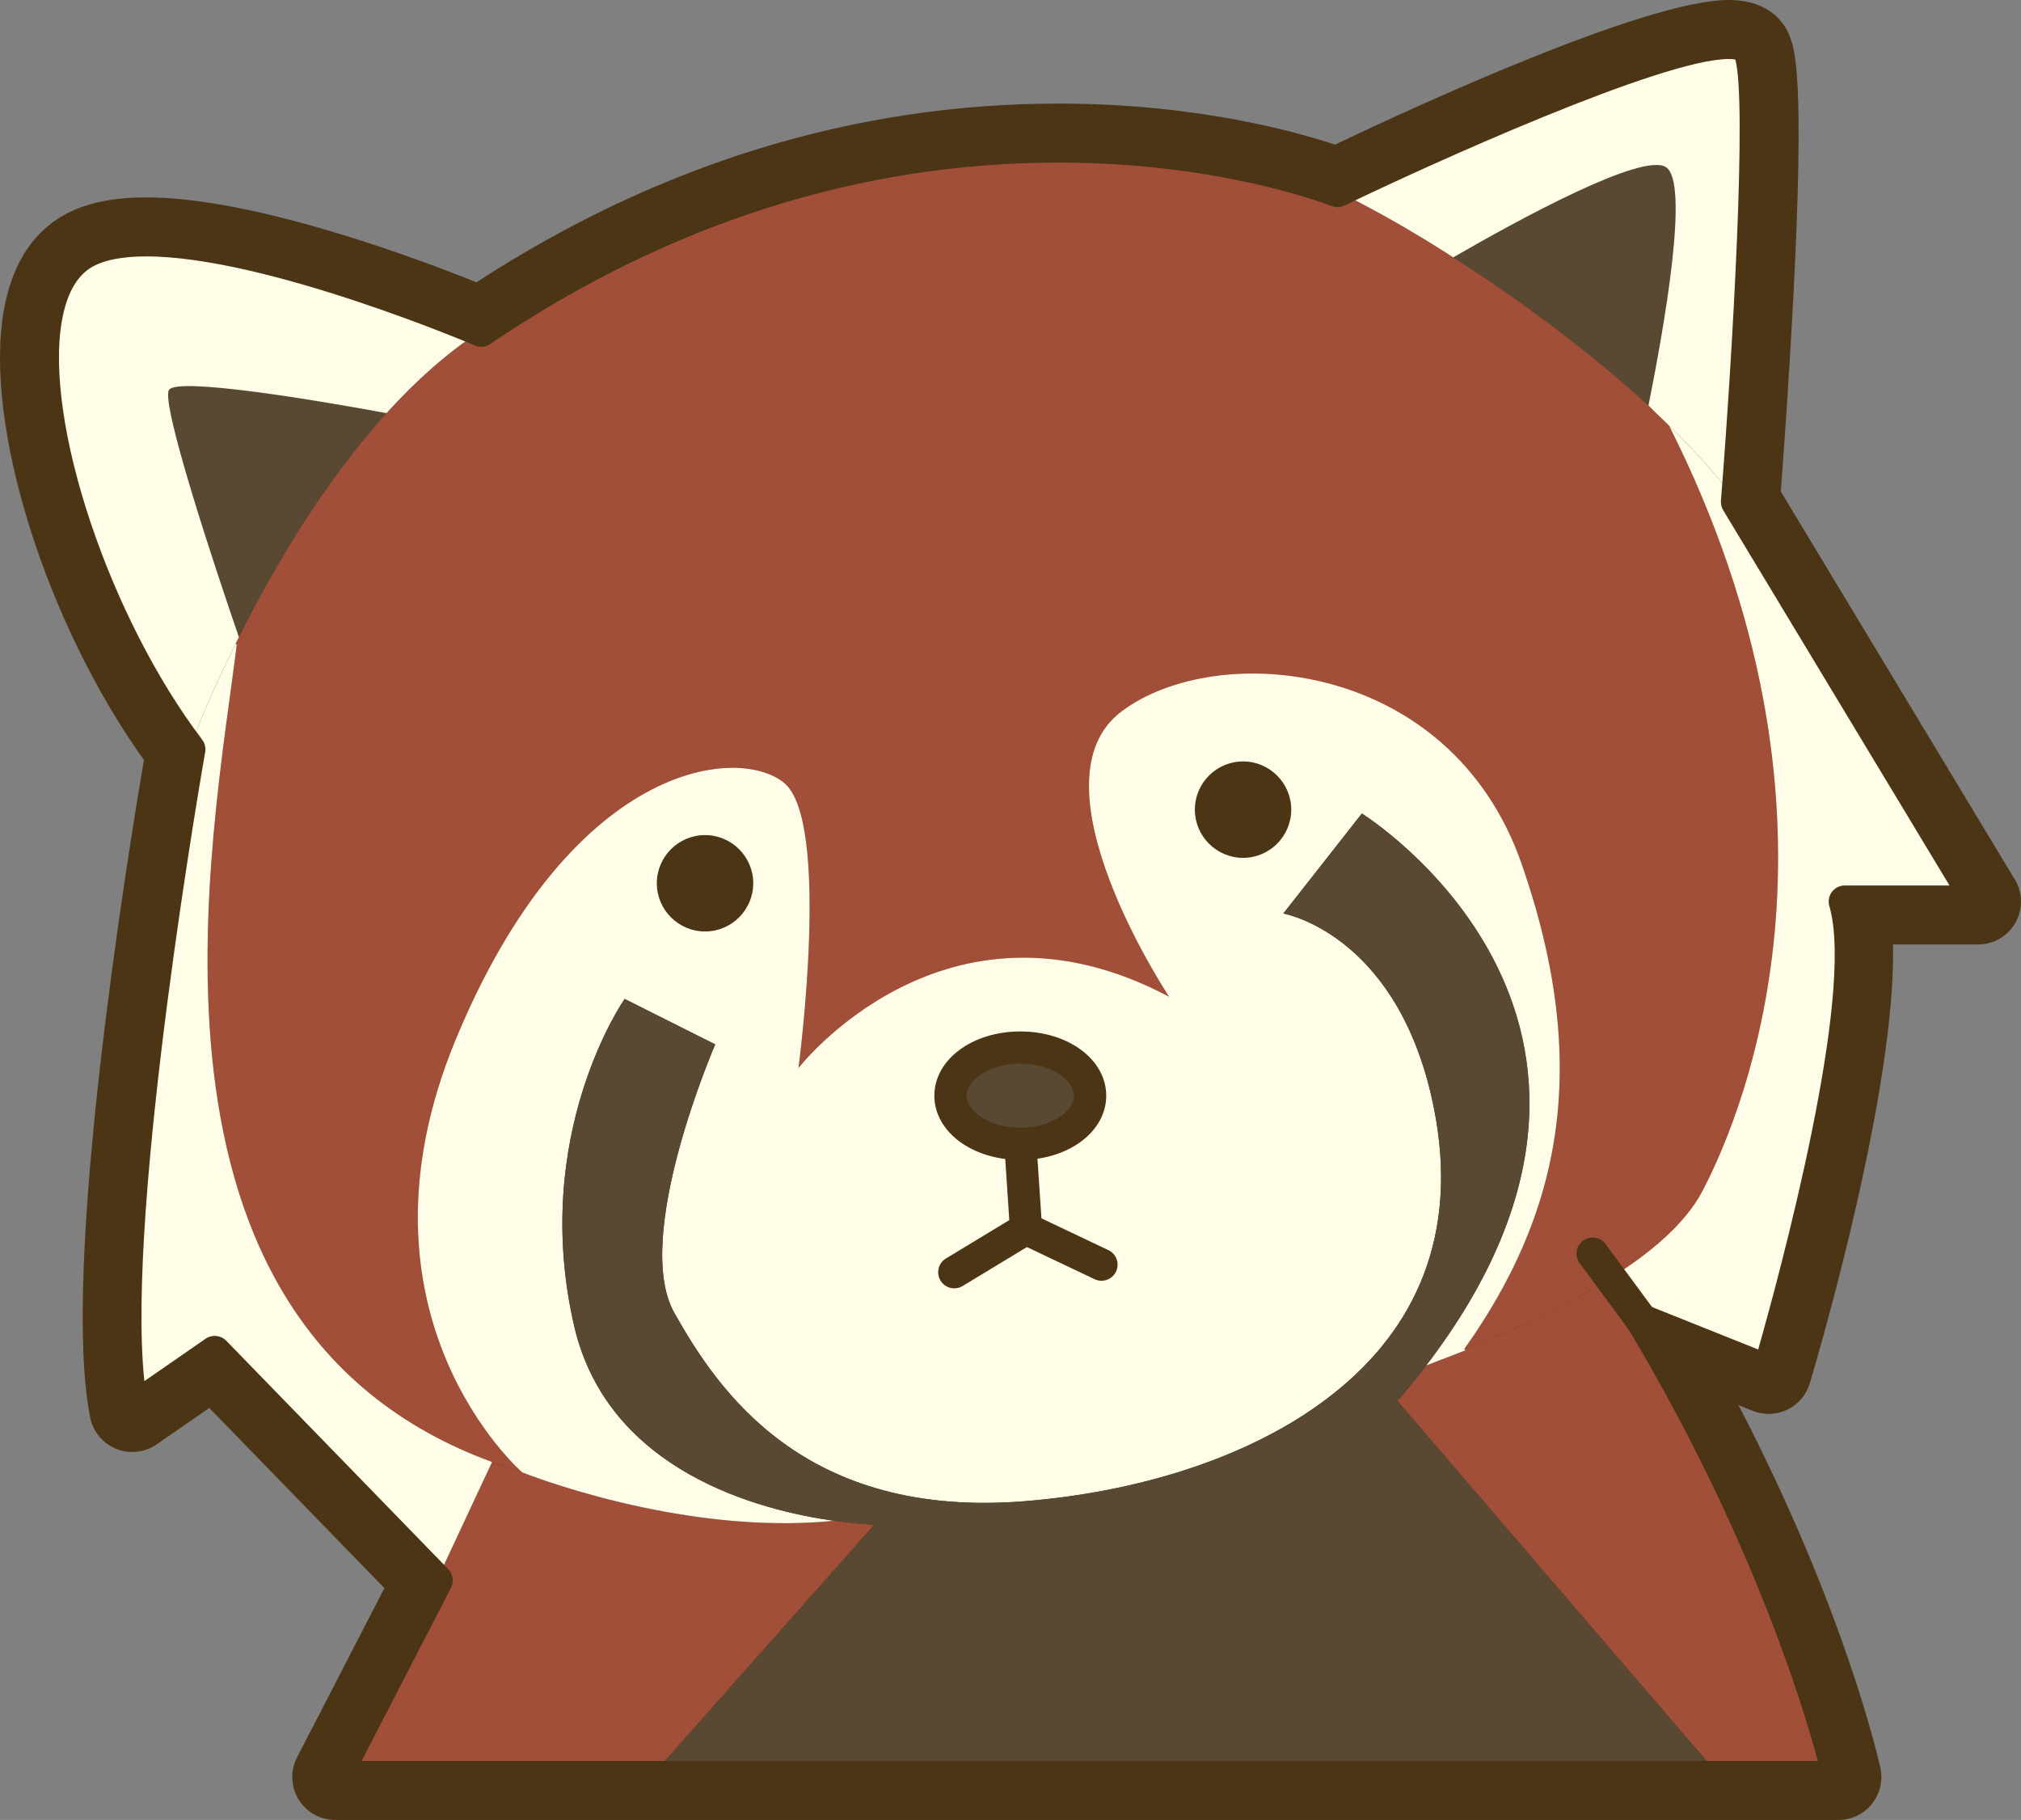
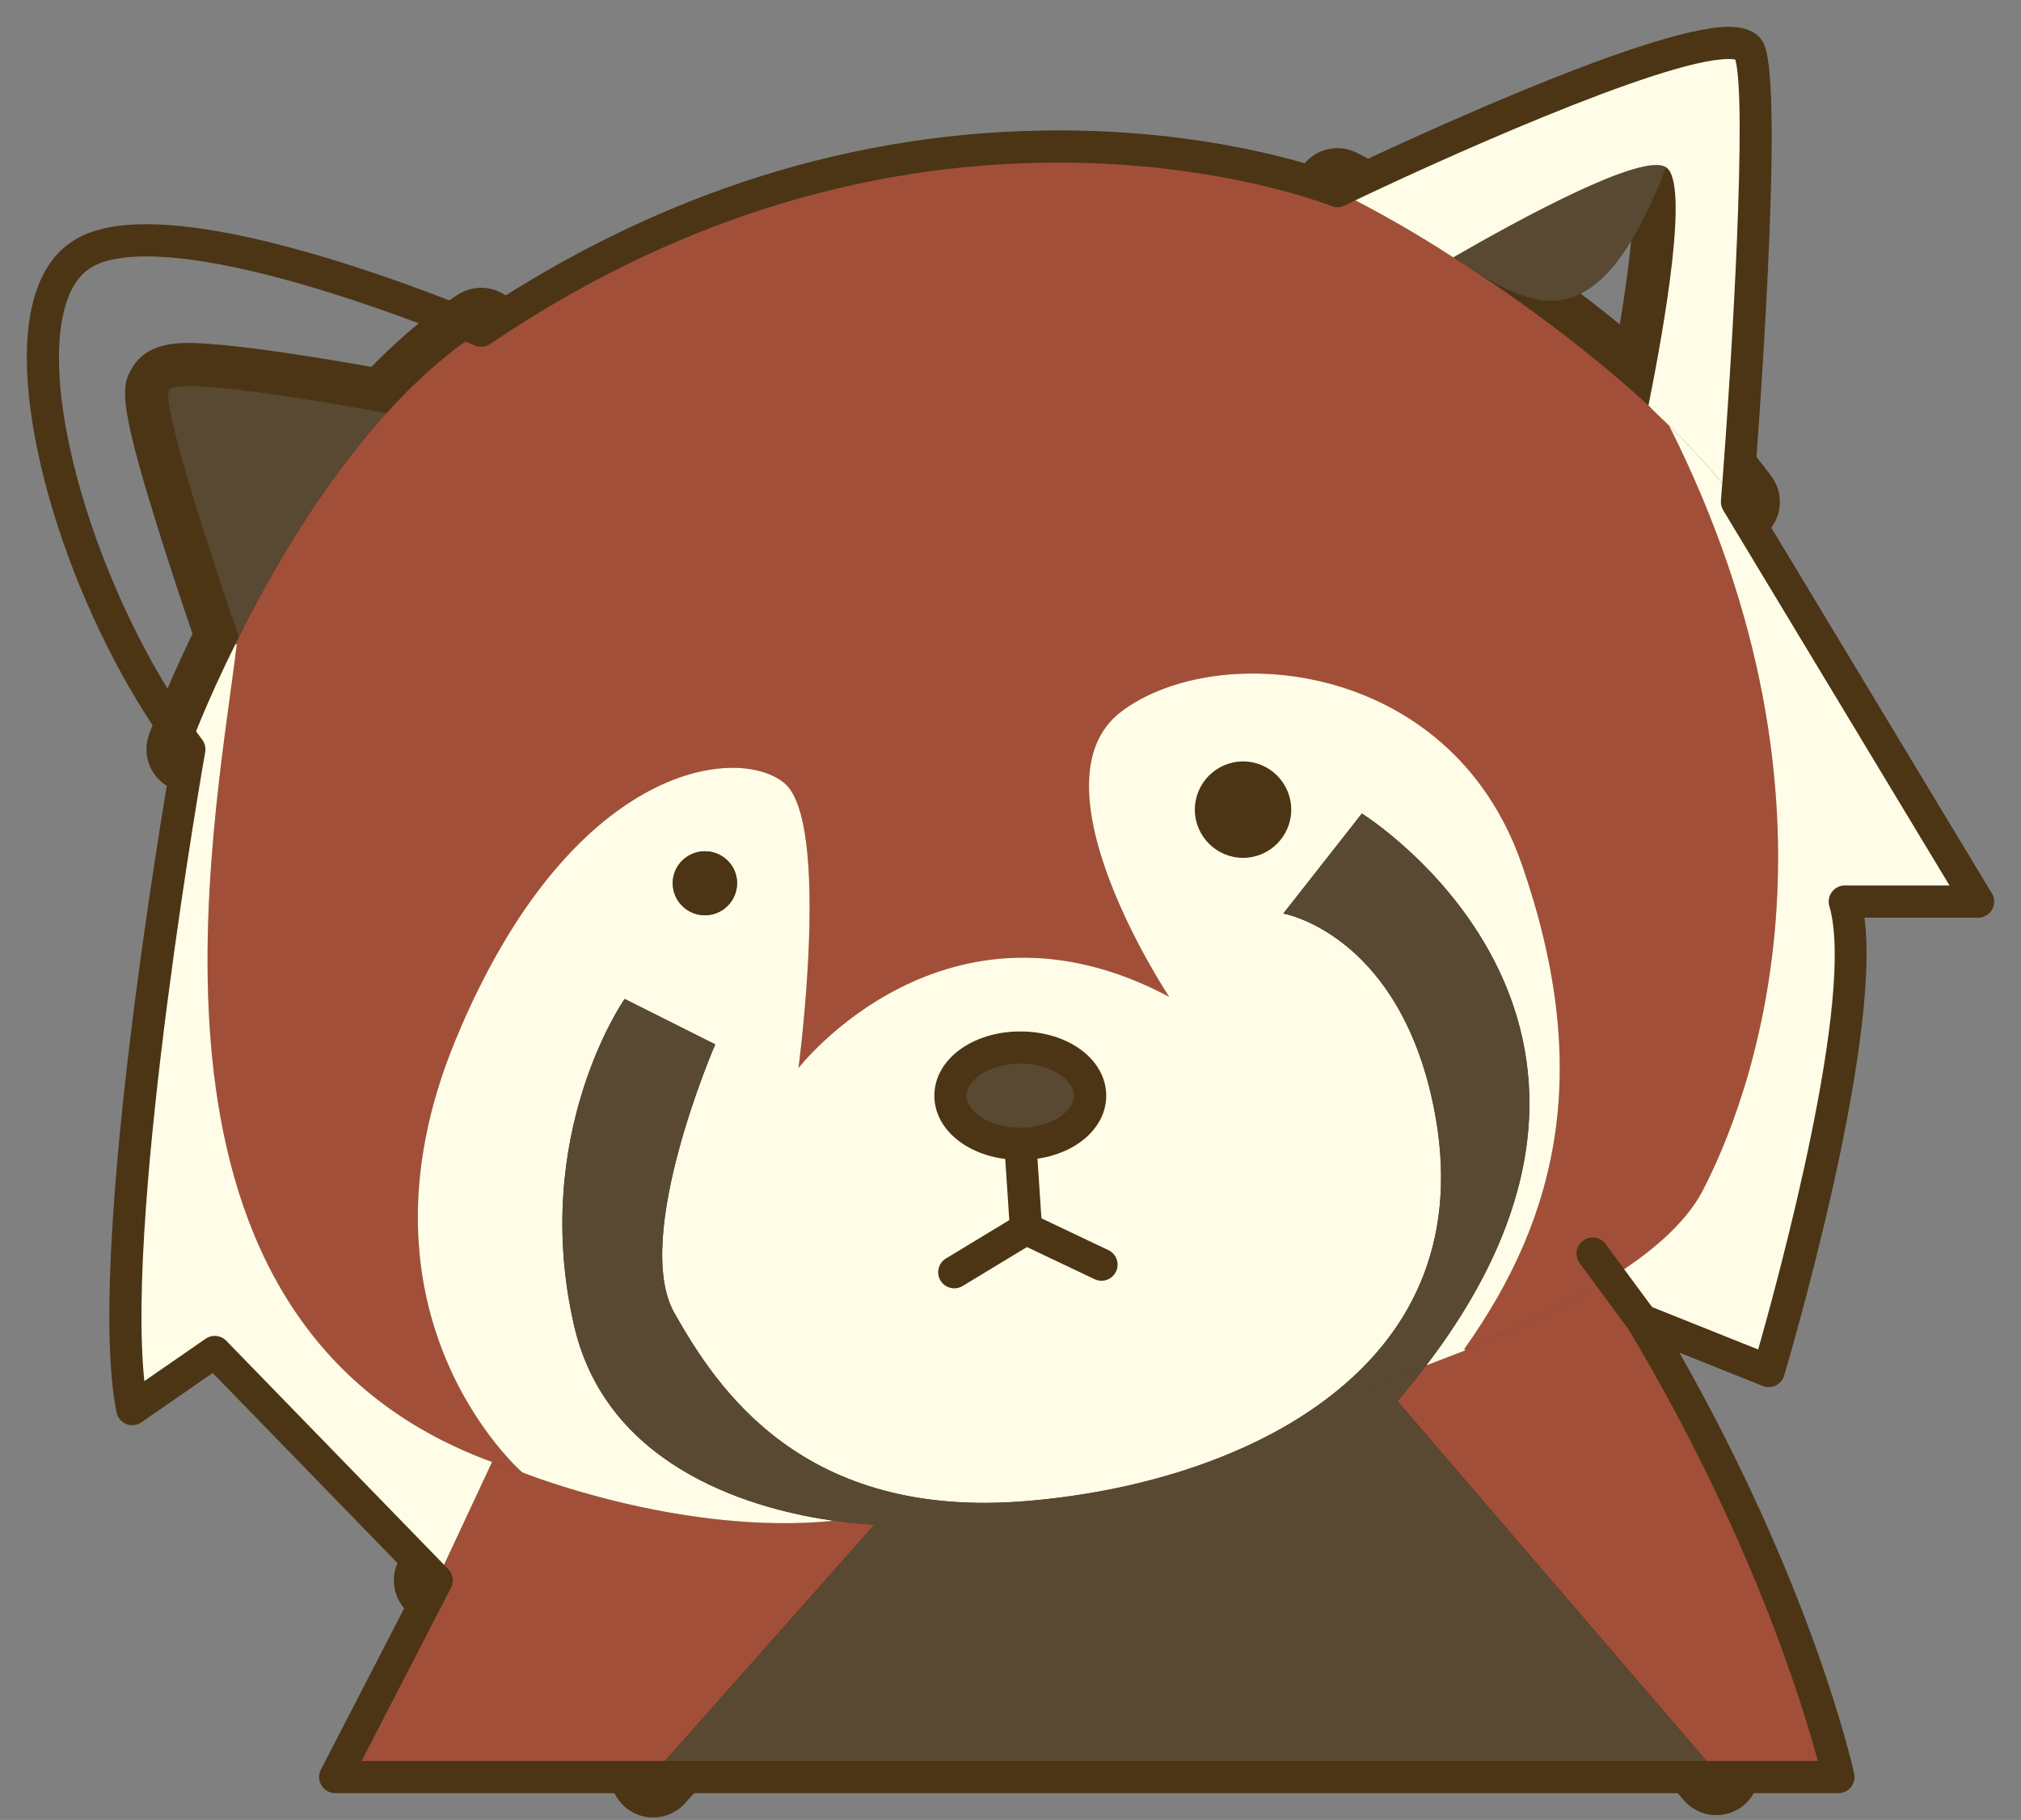
<svg xmlns="http://www.w3.org/2000/svg" version="1.1" x="0" y="0" width="471.005" height="424.082" viewBox="0, 0, 471.005, 424.082">
  <rect x="0" y="0" width="471.005" height="424.082" fill="#808080" stroke="none" />
  <g id="Layer_1">
-     <path d="M428.461,424.082 L78.117,424.082 C74.627,424.082 71.391,422.264 69.577,419.284 C67.762,416.304 67.63,412.594 69.231,409.494 L89.592,370.063 L48.778,328.076 L36.52,336.562 C33.75,338.479 30.207,338.872 27.083,337.613 C23.962,336.352 21.683,333.605 21.022,330.303 C14.078,295.617 29.827,198.9 33.544,177.102 C10.697,145.128 -3.827,99.034 0.888,72.339 C2.643,62.404 6.918,55.193 13.594,50.904 C18.726,47.604 25.44,45.998 34.118,45.998 C59.388,45.998 97.387,60.296 111.034,65.782 C153.561,38.144 199.208,24.137 246.795,24.137 C278.625,24.137 301.901,30.634 311.125,33.705 C329.16,25.107 383.487,-0 402.875,-0 C412.867,-0 416.173,5.941 417.129,8.495 C418.265,11.521 420.633,17.83 417.939,69.435 C416.933,88.699 415.579,107.264 415.028,114.534 L469.242,204.411 C470.353,206.023 471.005,207.977 471.005,210.082 C471.005,215.604 466.527,220.082 461.004,220.082 C460.999,220.083 460.992,220.083 460.992,220.083 L441.184,220.082 C441.92,253.631 424.101,314.565 421.786,322.33 C420.983,325.022 419.085,327.253 416.555,328.476 C414.024,329.697 411.098,329.801 408.49,328.758 L405.165,327.428 C429.976,375.084 437.856,410.236 438.23,411.946 C438.877,414.903 438.149,417.994 436.251,420.353 C434.352,422.711 431.488,424.082 428.461,424.082 z M94.535,404.082 L415.349,404.082 C410.044,386.67 397.779,352.323 374.065,312.797 C371.857,309.116 372.244,304.437 375.027,301.169 C377.808,297.901 382.365,296.771 386.353,298.367 L405.641,306.079 C414.536,273.924 424.619,227.448 420.344,212.903 C419.455,209.879 420.043,206.613 421.931,204.091 C423.819,201.568 426.786,200.082 429.937,200.082 L443.274,200.082 L396.25,122.122 C395.169,120.332 394.678,118.249 394.844,116.166 C397.845,78.346 399.94,35.935 398.991,20.428 C382.928,23.364 342.319,40.817 316.043,53.529 C313.496,54.762 310.545,54.857 307.924,53.792 C307.704,53.704 283.422,44.137 246.795,44.137 C201.59,44.137 158.168,57.998 117.733,85.335 C114.915,87.241 111.32,87.582 108.194,86.244 C107.721,86.04 60.614,65.998 34.118,65.998 C27.781,65.998 25.216,67.208 24.408,67.728 C22.665,68.848 21.307,71.721 20.584,75.819 C16.735,97.603 31.75,141.804 52.086,168.554 C53.774,170.776 54.458,173.603 53.971,176.351 C49.132,203.67 38.615,272.839 39.255,310.344 L44.354,306.814 C48.375,304.032 53.812,304.563 57.217,308.064 L108.951,361.284 C111.949,364.367 112.639,369.022 110.667,372.842 L94.535,404.082" fill="#4B3515" id="path833" />
    <path d="M44.123,184.606 C42.993,184.606 41.843,184.412 40.718,184.005 C35.527,182.123 32.843,176.394 34.721,171.202 C35.795,168.239 61.516,98.259 106.652,68.687 C111.273,65.659 117.473,66.952 120.497,71.571 C123.524,76.191 122.232,82.389 117.613,85.415 C78.089,111.311 53.767,177.349 53.526,178.013 C52.05,182.079 48.212,184.606 44.123,184.606" fill="#4B3515" id="path835" />
    <path d="M404.82,126.958 C401.743,126.958 398.707,125.542 396.748,122.87 C382.933,104.027 346.859,73.302 307.214,53.471 C302.274,51 300.273,44.994 302.744,40.054 C305.214,35.115 311.222,33.113 316.161,35.584 C354.034,54.527 394.709,86.264 412.876,111.044 C416.142,115.498 415.179,121.756 410.725,125.022 C408.943,126.328 406.873,126.958 404.82,126.958" fill="#4B3515" id="path837" />
    <path d="M381.603,116.756 C380.87,116.756 380.126,116.675 379.38,116.506 C373.995,115.284 370.62,109.927 371.842,104.541 C376.315,84.821 380.237,61.239 380.551,49.893 C370.293,53.691 350.377,64.324 334.115,74.288 C329.406,77.173 323.25,75.696 320.364,70.987 C317.478,66.278 318.956,60.122 323.665,57.235 C324.206,56.904 337.072,49.032 351.108,41.645 C378.907,27.013 387.569,26.494 393.83,30.651 C400.512,35.104 402.933,43.389 397.646,76.335 C395.008,92.778 391.494,108.315 391.345,108.967 C390.292,113.609 386.168,116.756 381.603,116.756" fill="#4B3515" id="path839" />
    <path d="M58.617,166.976 C54.49,166.976 50.627,164.401 49.182,160.288 C49.127,160.132 43.637,144.491 38.528,128.539 C27.39,93.767 28.16,90.114 30.788,85.726 C34.885,78.928 43.428,79.661 50.965,80.311 C56.443,80.782 63.804,81.748 72.845,83.182 C88.022,85.59 102.618,88.463 103.232,88.584 C108.65,89.653 112.177,94.911 111.107,100.33 C110.039,105.748 104.79,109.276 99.361,108.205 C82.274,104.836 62.34,101.533 50.955,100.367 C54.211,112.558 61.373,134.649 68.051,153.657 C69.883,158.868 67.142,164.576 61.931,166.407 C60.836,166.792 59.716,166.976 58.617,166.976" fill="#4B3515" id="path841" />
    <path d="M289.703,206.145 C280.062,206.145 272.219,198.301 272.219,188.66 C272.219,179.02 280.062,171.176 289.703,171.176 C299.34,171.176 307.179,179.02 307.179,188.66 C307.179,198.301 299.34,206.145 289.703,206.145 z M289.703,186.145 C288.311,186.145 287.179,187.274 287.179,188.66 C287.179,190.047 288.311,191.176 289.703,191.176 C291.09,191.176 292.218,190.047 292.218,188.66 C292.218,187.274 291.09,186.145 289.703,186.145" fill="#4B3515" id="path843" />
    <path d="M164.312,223.301 C154.672,223.301 146.828,215.457 146.828,205.817 C146.828,196.18 154.672,188.34 164.312,188.34 C173.953,188.34 181.797,196.18 181.797,205.817 C181.797,215.457 173.953,223.301 164.312,223.301 z M164.312,203.301 C162.925,203.301 161.797,204.43 161.797,205.817 C161.797,207.232 162.902,208.34 164.312,208.34 C165.699,208.34 166.828,207.208 166.828,205.817 C166.828,204.43 165.699,203.301 164.312,203.301" fill="#4B3515" id="path845" />
    <path d="M237.796,276.535 C223.055,276.535 211.508,267.215 211.508,255.317 C211.508,243.418 223.055,234.098 237.796,234.098 C252.525,234.098 264.062,243.418 264.062,255.317 C264.062,267.215 252.525,276.535 237.796,276.535 z M232.435,255.317 C233.513,255.913 235.317,256.535 237.796,256.535 C240.273,256.535 242.072,255.913 243.145,255.317 C242.072,254.722 240.272,254.098 237.796,254.098 C235.318,254.098 233.514,254.721 232.435,255.317" fill="#4B3515" id="path847" />
    <path d="M222.408,306.459 C219.025,306.459 215.724,304.742 213.844,301.638 C210.983,296.913 212.494,290.765 217.217,287.904 L228.734,280.929 L227.819,267.2 C227.451,261.691 231.621,256.925 237.131,256.558 C242.625,256.163 247.406,260.36 247.774,265.87 L249.094,285.667 C249.344,289.395 247.493,292.951 244.298,294.886 L227.579,305.011 C225.959,305.991 224.172,306.458 222.408,306.459" fill="#4B3515" id="path849" />
    <path d="M256.704,304.694 C255.265,304.694 253.804,304.382 252.419,303.724 L234.825,295.365 C229.837,292.994 227.715,287.029 230.085,282.04 C232.456,277.053 238.42,274.931 243.409,277.3 L261.002,285.659 C265.991,288.03 268.113,293.994 265.743,298.983 C264.031,302.586 260.444,304.694 256.704,304.694" fill="#4B3515" id="path851" />
    <path d="M121.734,353.115 C120.783,353.115 119.82,352.979 118.871,352.695 C76.543,340.047 50.617,310.044 41.815,263.52 C34.775,226.311 40.204,186.593 43.795,160.311 C44.355,156.221 44.882,152.357 45.292,149.004 C45.961,143.521 50.959,139.63 56.43,140.288 C61.912,140.957 65.814,145.944 65.145,151.426 C64.718,154.922 64.18,158.856 63.612,163.019 C57.693,206.323 47.456,281.214 93.644,317.833 C86.939,300.234 82.699,272.907 96.979,238.413 C117.881,187.862 145.089,174.113 159.448,170.415 C170.976,167.447 182.006,168.995 188.957,174.554 C194.325,178.848 199.66,187.523 198.525,219.307 C198.455,221.304 198.361,223.279 198.254,225.208 C200.421,223.837 202.748,222.501 205.231,221.248 C216.428,215.597 232.344,210.882 251.504,214.304 C243.482,195.711 237.764,170.977 255.42,157.732 C270.112,146.709 293.515,143.826 315.046,150.386 C338.4,157.501 355.784,174.379 363.996,197.912 C376.247,233.064 376.629,263.775 364.855,292.482 C375.096,286.636 384.315,279.738 387.84,273.047 C397.493,254.688 425.233,187.734 376.779,97.289 C374.17,92.421 376.003,86.36 380.871,83.752 C385.739,81.142 391.8,82.976 394.408,87.844 C447.514,186.971 416.353,261.79 405.539,282.361 C392.971,306.221 349.464,322.01 344.545,323.732 C340.427,325.17 335.857,323.779 333.242,320.293 C330.627,316.806 330.571,312.025 333.105,308.48 C355.533,277.094 359.236,245.025 345.111,204.498 C336.942,181.089 319.117,172.533 309.218,169.518 C291.537,164.132 275.159,167.925 267.422,173.73 C257.101,181.473 271.066,212.054 280.836,226.706 C283.377,230.519 283.004,235.569 279.928,238.966 C276.854,242.363 271.864,243.234 267.819,241.083 C224.017,217.78 195.127,253.512 193.918,255.045 C191.129,258.583 186.301,259.834 182.153,258.077 C178.004,256.321 175.528,252.021 176.128,247.555 C176.145,247.427 177.848,234.636 178.46,220.585 C179.452,197.801 176.817,191.245 176.142,189.963 C174.829,189.23 170.895,188.12 164.435,189.783 C155.785,192.011 133.698,201.952 115.46,246.06 C91.869,303.046 127.922,335.244 128.29,335.562 C131.847,338.65 132.766,343.803 130.497,347.931 C128.705,351.192 125.307,353.115 121.734,353.115" fill="#4B3515" id="path853" />
-     <path d="M382.648,317.654 C379.582,317.654 376.555,316.247 374.595,313.591 L363.126,298.052 C359.846,293.609 360.79,287.347 365.233,284.068 C369.677,280.789 375.937,281.732 379.217,286.175 L390.686,301.714 C393.966,306.158 393.022,312.419 388.579,315.699 C386.791,317.017 384.711,317.654 382.648,317.654" fill="#4B3515" id="path855" />
    <path d="M101.774,378.256 C100.357,378.256 98.918,377.953 97.548,377.314 C92.544,374.977 90.383,369.024 92.721,364.022 L106.018,335.561 C108.355,330.558 114.304,328.395 119.31,330.734 C124.314,333.07 126.475,339.023 124.137,344.026 L110.841,372.487 C109.143,376.121 105.538,378.256 101.774,378.256" fill="#4B3515" id="path857" />
    <path d="M183.35,365.006 C149.952,365.006 119.481,352.983 118.017,352.397 C112.891,350.345 110.398,344.525 112.45,339.397 C114.502,334.273 120.318,331.779 125.442,333.827 C125.808,333.973 162.405,348.348 195.921,344.28 C201.411,343.622 206.387,347.52 207.053,353.003 C207.716,358.487 203.811,363.47 198.329,364.135 C193.329,364.741 188.305,365.006 183.35,365.006" fill="#4B3515" id="path859" />
    <path d="M314.377,335.03 C310.346,335.03 306.548,332.576 305.029,328.585 C303.064,323.424 305.655,317.647 310.817,315.682 L350.528,300.564 C355.688,298.6 361.466,301.191 363.431,306.353 C365.396,311.514 362.806,317.291 357.643,319.256 L317.932,334.373 C316.762,334.818 315.559,335.03 314.377,335.03" fill="#4B3515" id="path861" />
    <path d="M152.214,423.512 C149.857,423.512 147.491,422.684 145.588,420.997 C141.454,417.335 141.071,411.016 144.733,406.881 L183.86,362.708 C179.378,361.731 174.437,360.387 169.371,358.539 C144.924,349.623 129.302,333.386 124.193,311.582 C112.763,262.885 136.375,228.503 137.385,227.063 C140.229,223.011 145.612,221.647 150.042,223.864 L171.104,234.396 C175.85,236.769 177.916,242.436 175.812,247.306 C168.794,263.594 160.795,291.949 165.926,301.069 C177.838,322.264 195.767,343.433 238.401,339.806 C273.428,336.828 302.505,323.791 316.181,304.932 C325.591,291.955 328.138,275.92 323.75,257.272 C316.589,226.856 297.592,222.733 297.402,222.699 C293.935,222.096 291.041,219.715 289.78,216.429 C288.52,213.144 289.079,209.438 291.254,206.67 L309.543,183.389 C312.693,179.377 318.356,178.381 322.685,181.074 C324.176,182.001 359.277,204.243 365.527,244.841 C369.586,271.211 360.593,298.598 338.786,326.346 L407.586,406.449 C411.184,410.639 410.705,416.952 406.515,420.551 C402.325,424.149 396.011,423.67 392.414,419.481 L318.14,333.004 C317.906,332.732 317.689,332.45 317.49,332.161 C298.752,347.261 271.673,357.05 240.096,359.733 C230.073,360.587 221.093,360.246 213.058,359.018 C212.639,360.07 212.037,361.061 211.259,361.94 L159.704,420.143 C157.728,422.373 154.977,423.512 152.214,423.512 z M149.626,246.017 C144.462,256.927 137.082,278.972 143.665,307.016 C146.799,320.392 155.595,329.105 165.533,334.776 C156.879,325.798 151.677,316.538 148.493,310.872 C139.089,294.155 148.086,263.949 153.94,248.174 z M314.892,208.954 C324.827,215.224 337.361,227.814 343.217,252.689 C344.418,257.788 345.211,262.756 345.599,267.588 C346.683,260.946 346.748,254.432 345.788,248.064 C342.538,226.524 328.078,211.114 319.192,203.481 L314.892,208.954" fill="#4B3515" id="path863" />
    <path d="M90.078,96.27 C75.18,112.77 63.484,132.77 55.687,148.473 C49.781,131.379 37.484,94.067 39.375,90.864 C41.187,87.872 72.789,93.075 90.078,96.27" fill="#594832" id="path865" />
    <path d="M203.781,355.27 L152.179,413.473 L152.179,414.067 L78.078,414.067 L101.781,368.27 L114.679,340.676 C116.875,341.567 119.281,342.371 121.687,343.074 C121.687,343.075 158.586,357.965 194.375,354.371 C194.375,354.372 194.375,354.371 194.484,354.371 C200.078,355.176 203.781,355.27 203.781,355.27" fill="#A24F39" id="path867" />
    <path d="M399.984,412.965 L325.687,326.473 C328.078,323.668 330.383,320.864 332.39,318.176 L341.484,314.668 L341.281,314.27 C341.281,314.27 341.281,314.27 341.383,314.168 C343.078,313.668 360.18,307.473 375.383,297.77 L382.68,307.676 C418.078,366.77 428.484,414.067 428.484,414.067 L399.984,414.067 L399.984,412.965" fill="#A24F39" id="path869" />
    <path d="M272.484,232.27 C220.382,204.567 186.086,248.879 186.086,248.879 C186.086,248.88 193.781,191.27 182.679,182.372 C171.585,173.473 132.789,177.965 106.187,242.27 C79.586,306.567 121.687,343.074 121.687,343.074 C119.281,342.371 116.875,341.567 114.679,340.676 C26.484,308.364 49.781,194.567 55.179,150.176 L54.89,150.067 C55.078,149.567 55.382,148.973 55.687,148.473 C63.484,132.77 75.18,112.77 90.078,96.27 C96.781,88.879 104.085,82.27 112.086,77.067 C217.086,6.075 311.687,44.567 311.687,44.567 C320.781,49.067 329.89,54.27 338.687,59.973 C355.578,70.676 371.484,82.871 384.187,94.473 C385.781,96.168 387.484,97.676 388.984,99.168 C434.187,188.973 407.484,257.168 396.687,277.676 C392.679,285.27 384.375,292.168 375.383,297.77 C360.18,307.473 343.078,313.668 341.383,314.168 C363.383,283.176 371.187,248.77 354.586,201.168 C337.883,153.574 283.586,149.067 261.383,165.77 C239.281,182.372 272.484,232.27 272.484,232.27" fill="#A24F39" id="path871" />
-     <path d="M338.687,59.973 C354.086,51.075 382.883,35.372 388.281,38.973 C393.781,42.567 387.883,75.973 384.187,94.473 C371.484,82.871 355.578,70.676 338.687,59.973" fill="#594832" id="path873" />
+     <path d="M338.687,59.973 C354.086,51.075 382.883,35.372 388.281,38.973 C371.484,82.871 355.578,70.676 338.687,59.973" fill="#594832" id="path873" />
    <path d="M412.179,319.473 L382.68,307.676 L375.383,297.77 C384.375,292.168 392.679,285.27 396.687,277.676 C407.484,257.168 434.187,188.973 388.984,99.168 C395.383,105.465 400.781,111.473 404.781,116.973 L460.984,210.067 L429.984,210.067 C437.281,235.27 412.179,319.473 412.179,319.473" fill="#FFFDE8" id="path875" />
    <path d="M311.687,44.567 C311.687,44.567 403.382,0.176 407.789,11.973 C412.179,23.879 404.781,116.973 404.781,116.973 C400.781,111.473 395.383,105.465 388.984,99.168 C387.484,97.676 385.781,96.168 384.187,94.473 C387.883,75.973 393.781,42.567 388.281,38.973 C382.883,35.372 354.086,51.075 338.687,59.973 C329.89,54.27 320.781,49.067 311.687,44.567" fill="#FFFDE8" id="path877" />
-     <path d="M54.89,150.067 C47.789,164.27 44.085,174.567 44.085,174.567 C16.086,137.676 -1.719,72.567 18.984,59.27 C39.679,45.973 112.086,77.067 112.086,77.067 C104.085,82.27 96.781,88.879 90.078,96.27 C72.789,93.075 41.187,87.872 39.375,90.864 C37.484,94.067 49.781,131.379 55.687,148.473 C55.382,148.973 55.078,149.567 54.89,150.067" fill="#FFFDE8" id="path879" />
    <path d="M44.085,174.567 C44.085,174.567 47.789,164.27 54.89,150.067 L55.179,150.176 C49.781,194.567 26.484,308.364 114.679,340.676 L101.781,368.27 L50.078,315.067 L30.781,328.364 C23.383,291.379 44.085,174.567 44.085,174.567" fill="#FFFDE8" id="path881" />
    <path d="M282.18,188.668 C282.18,192.77 285.578,196.168 289.68,196.168 C293.781,196.168 297.18,192.77 297.18,188.668 C297.18,184.567 293.781,181.168 289.68,181.168 C285.578,181.168 282.18,184.567 282.18,188.668 z M237.789,244.067 C228.781,244.067 221.484,249.168 221.484,255.27 C221.484,261.473 228.781,266.567 237.789,266.567 C246.781,266.567 254.086,261.473 254.086,255.27 C254.086,249.168 246.781,244.067 237.789,244.067 z M156.781,205.77 C156.781,209.973 160.179,213.27 164.281,213.27 C168.383,213.27 171.781,209.973 171.781,205.77 C171.781,201.668 168.383,198.363 164.281,198.363 C160.179,198.363 156.781,201.668 156.781,205.77 z M106.187,242.27 C132.789,177.965 171.585,173.473 182.679,182.372 C193.781,191.27 186.086,248.879 186.086,248.879 C186.086,248.88 220.382,204.567 272.484,232.27 C272.483,232.27 239.281,182.372 261.383,165.77 C283.586,149.067 337.883,153.574 354.586,201.168 C371.187,248.77 363.383,283.176 341.383,314.168 C341.281,314.27 341.281,314.27 341.281,314.27 L341.484,314.668 L332.39,318.176 C394.187,237.27 317.39,189.567 317.39,189.567 L299.086,212.871 C299.085,212.871 324.586,217.27 333.484,254.973 C340.687,285.676 330.781,307.965 312.679,323.176 C293.781,339.168 265.883,347.567 239.281,349.77 C187.179,354.168 167.179,323.668 157.179,305.973 C147.18,288.27 166.687,243.363 166.687,243.363 L145.578,232.77 C145.578,232.77 123.383,264.371 133.883,309.27 C141.875,342.965 177.18,351.973 194.375,354.371 C158.586,357.965 121.687,343.074 121.687,343.074 C121.687,343.075 79.586,306.567 106.187,242.27" fill="#FFFDE8" id="path883" />
    <path d="M237.789,244.067 C246.781,244.067 254.086,249.168 254.086,255.27 C254.086,261.473 246.781,266.567 237.789,266.567 C228.781,266.567 221.484,261.473 221.484,255.27 C221.484,249.168 228.781,244.067 237.789,244.067" fill="#594832" id="path885" />
    <path d="M133.883,309.27 C123.383,264.371 145.578,232.77 145.578,232.77 L166.687,243.363 C166.687,243.363 147.18,288.27 157.179,305.973 C167.179,323.668 187.179,354.168 239.281,349.77 C265.883,347.567 293.781,339.168 312.679,323.176 L314.375,325.067 L332.39,318.176 C330.383,320.864 328.078,323.668 325.687,326.473 L399.984,412.965 L399.984,414.067 L152.179,414.067 L152.179,413.473 L203.781,355.27 C203.781,355.27 200.078,355.176 194.484,354.371 C194.375,354.371 194.375,354.371 194.375,354.371 C177.18,351.973 141.875,342.965 133.883,309.27" fill="#594832" id="path887" />
    <path d="M333.484,254.973 C324.586,217.27 299.086,212.871 299.086,212.871 L317.39,189.567 C317.39,189.567 394.187,237.27 332.39,318.176 L314.375,325.067 L312.679,323.176 C330.781,307.965 340.687,285.676 333.484,254.973" fill="#594832" id="path889" />
    <path d="M297.18,188.668 C297.18,192.77 293.781,196.168 289.68,196.168 C285.578,196.168 282.18,192.77 282.18,188.668 C282.18,184.567 285.578,181.168 289.68,181.168 C293.781,181.168 297.18,184.567 297.18,188.668" fill="#4B3515" id="path891" />
    <path d="M156.781,205.77 C156.781,201.668 160.179,198.363 164.281,198.363 C168.383,198.363 171.781,201.668 171.781,205.77 C171.781,209.973 168.383,213.27 164.281,213.27 C160.179,213.27 156.781,209.973 156.781,205.77" fill="#4B3515" id="path893" />
    <path d="M428.461,417.832 L78.117,417.832 C76.808,417.832 75.594,417.151 74.914,416.034 C74.234,414.915 74.184,413.525 74.785,412.361 L97.211,368.932 L49.571,319.926 L32.963,331.423 C31.924,332.143 30.595,332.29 29.423,331.817 C28.253,331.344 27.399,330.315 27.151,329.076 C20.087,293.797 37.583,190.333 40.151,175.558 C17.658,145.216 2.555,98.83 7.043,73.426 C8.482,65.279 11.823,59.47 16.973,56.162 C21.067,53.529 26.676,52.249 34.118,52.249 C60.555,52.249 102.255,68.886 111.721,72.811 C153.992,44.66 199.427,30.387 246.795,30.387 C281.337,30.387 305.262,38.176 311.513,40.45 C322.108,35.379 383.801,6.251 402.875,6.251 C408.445,6.251 410.518,8.664 411.277,10.689 C415.721,22.528 409.738,102.082 408.645,116.051 L464.014,207.846 C464.479,208.47 464.754,209.244 464.754,210.082 C464.754,212.154 463.075,213.832 461.004,213.832 C460.999,213.833 460.992,213.833 460.992,213.833 L434.517,213.832 C438.525,243.803 416.778,317.254 415.797,320.544 C415.496,321.554 414.784,322.391 413.835,322.849 C412.888,323.309 411.791,323.347 410.81,322.955 L391.385,315.188 C422.344,369.621 431.719,411.431 432.124,413.282 C432.367,414.39 432.093,415.549 431.381,416.434 C430.67,417.317 429.596,417.832 428.461,417.832 z M84.274,410.332 L423.649,410.332 C420.119,397.18 407.895,357.037 379.425,309.582 C378.596,308.201 378.742,306.446 379.785,305.221 C380.83,303.996 382.54,303.574 384.033,304.17 L409.751,314.454 C414.54,297.629 432.45,231.927 426.339,211.14 C426.007,210.006 426.227,208.781 426.935,207.835 C427.643,206.889 428.755,206.332 429.937,206.332 L454.343,206.332 L401.601,118.894 C401.196,118.223 401.012,117.442 401.074,116.66 C403.847,81.708 407.134,23.804 404.432,13.882 C404.145,13.819 403.653,13.751 402.875,13.751 C387.318,13.751 332.955,38.403 313.32,47.904 C312.366,48.365 311.259,48.4 310.276,48.002 C310.029,47.902 284.814,37.887 246.795,37.887 C200.319,37.887 155.719,52.109 114.233,80.157 C113.176,80.872 111.827,80.999 110.655,80.498 C110.172,80.29 61.911,59.749 34.118,59.749 C28.241,59.749 23.836,60.664 21.028,62.471 C17.708,64.603 15.489,68.728 14.428,74.731 C10.259,98.339 25.53,143.949 47.11,172.336 C47.744,173.169 48,174.23 47.817,175.26 C47.622,176.364 29.255,280.809 33.647,321.827 L47.912,311.952 C49.418,310.908 51.458,311.109 52.735,312.421 L104.469,365.64 C105.593,366.796 105.853,368.542 105.113,369.975 L84.274,410.332" fill="#4B3515" id="path895" />
    <path d="M289.703,199.895 C283.508,199.895 278.468,194.855 278.468,188.66 C278.468,182.466 283.508,177.426 289.703,177.426 C295.893,177.426 300.93,182.466 300.93,188.66 C300.93,194.855 295.893,199.895 289.703,199.895 z M289.703,184.926 C287.643,184.926 285.968,186.601 285.968,188.66 C285.968,190.72 287.643,192.395 289.703,192.395 C291.758,192.395 293.43,190.72 293.43,188.66 C293.43,186.601 291.758,184.926 289.703,184.926" fill="#4B3515" id="path897" />
-     <path d="M164.312,217.051 C158.118,217.051 153.078,212.011 153.078,205.817 C153.078,199.626 158.118,194.59 164.312,194.59 C170.506,194.59 175.546,199.626 175.546,205.817 C175.546,212.011 170.506,217.051 164.312,217.051 z M164.312,202.09 C162.253,202.09 160.578,203.762 160.578,205.817 C160.578,207.876 162.253,209.551 164.312,209.551 C166.372,209.551 168.046,207.876 168.046,205.817 C168.046,203.762 166.372,202.09 164.312,202.09" fill="#4B3515" id="path899" />
    <path d="M237.796,270.286 C226.559,270.286 217.757,263.71 217.757,255.317 C217.757,246.923 226.559,240.348 237.796,240.348 C249.02,240.348 257.812,246.923 257.812,255.317 C257.812,263.71 249.02,270.286 237.796,270.286 z M237.796,247.848 C230.407,247.848 225.257,251.784 225.257,255.317 C225.257,258.849 230.407,262.786 237.796,262.786 C245.173,262.786 250.312,258.849 250.312,255.317 C250.312,251.784 245.173,247.848 237.796,247.848" fill="#4B3515" id="path901" />
    <path d="M222.402,300.208 C221.133,300.208 219.895,299.564 219.19,298.4 C218.118,296.628 218.684,294.323 220.456,293.249 L235.223,284.306 L234.055,266.785 C233.917,264.718 235.48,262.932 237.547,262.794 C239.595,262.652 241.4,264.219 241.538,266.285 L242.858,286.082 C242.952,287.481 242.258,288.814 241.059,289.54 L224.341,299.665 C223.733,300.032 223.063,300.208 222.402,300.208" fill="#4B3515" id="path903" />
    <path d="M256.708,298.442 C256.169,298.442 255.621,298.325 255.101,298.078 L237.508,289.719 C235.636,288.83 234.841,286.594 235.73,284.723 C236.618,282.854 238.854,282.056 240.726,282.946 L258.32,291.305 C260.191,292.194 260.987,294.43 260.097,296.301 C259.456,297.652 258.111,298.442 256.708,298.442" fill="#4B3515" id="path905" />
    <path d="M382.643,311.402 C381.493,311.402 380.358,310.876 379.623,309.879 L368.154,294.34 C366.924,292.674 367.278,290.327 368.945,289.096 C370.613,287.867 372.96,288.22 374.189,289.887 L385.658,305.426 C386.888,307.092 386.534,309.44 384.867,310.67 C384.197,311.164 383.416,311.402 382.643,311.402" fill="#4B3515" id="path907" />
  </g>
</svg>